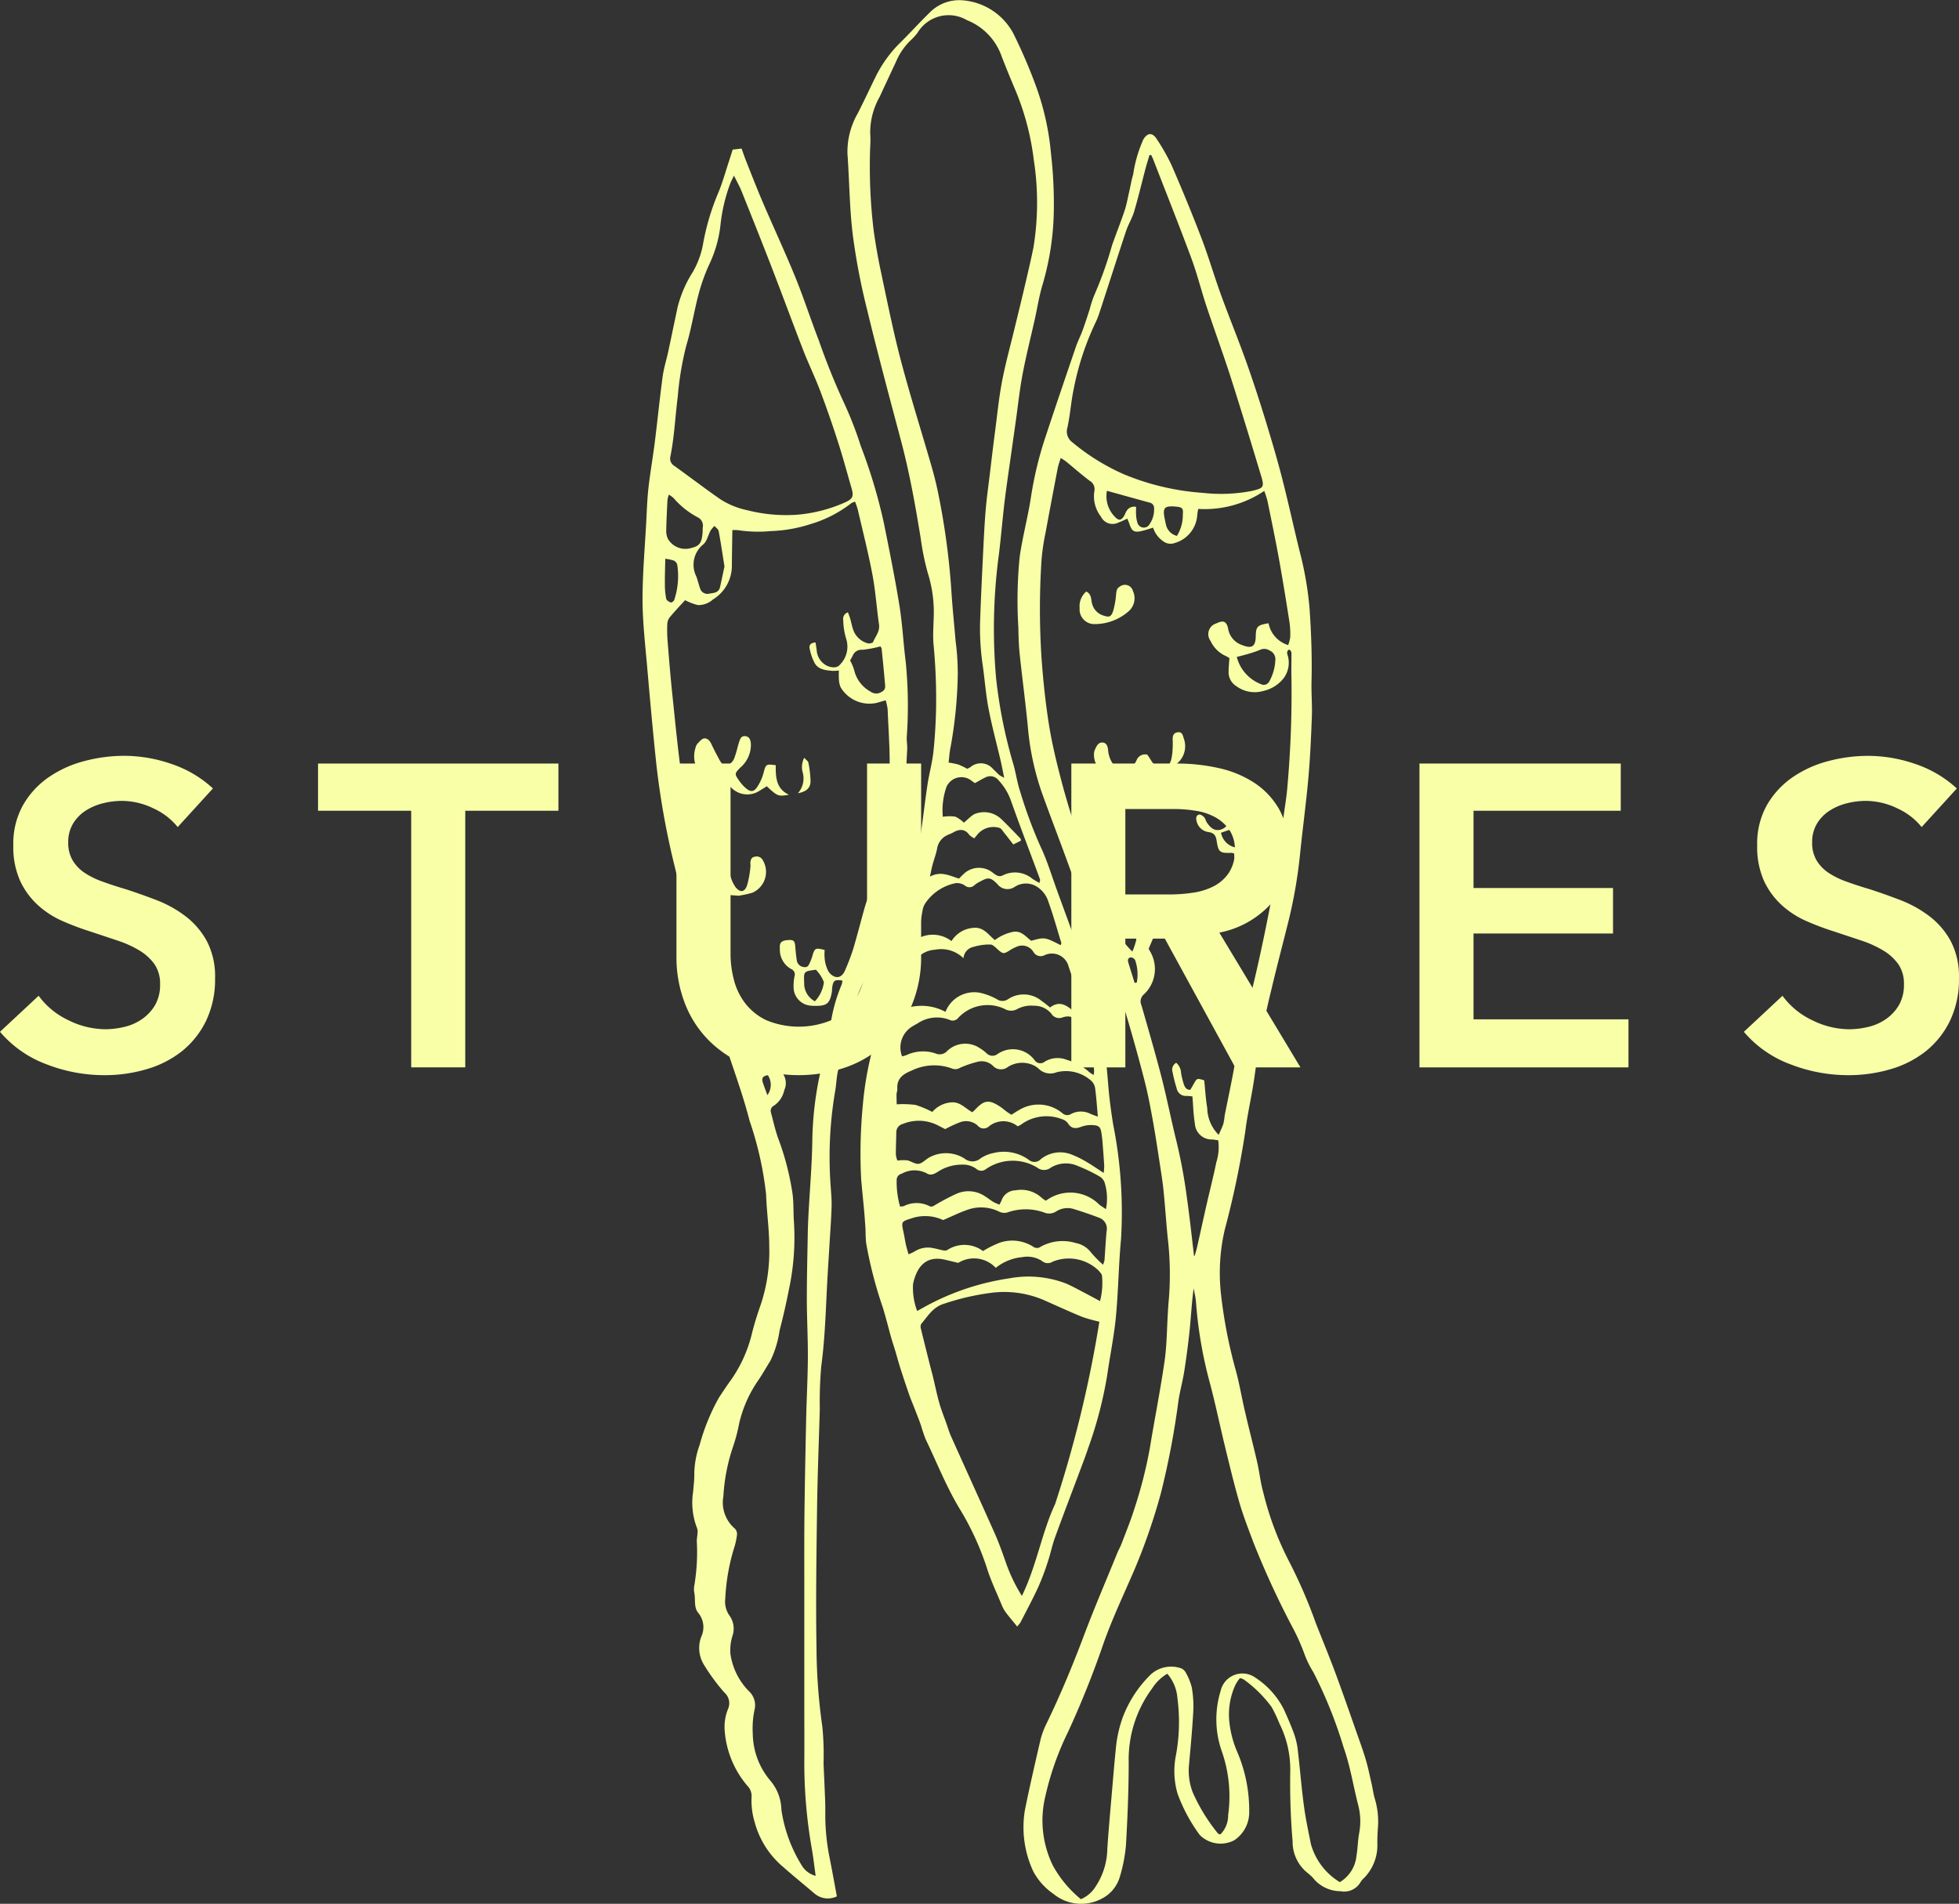
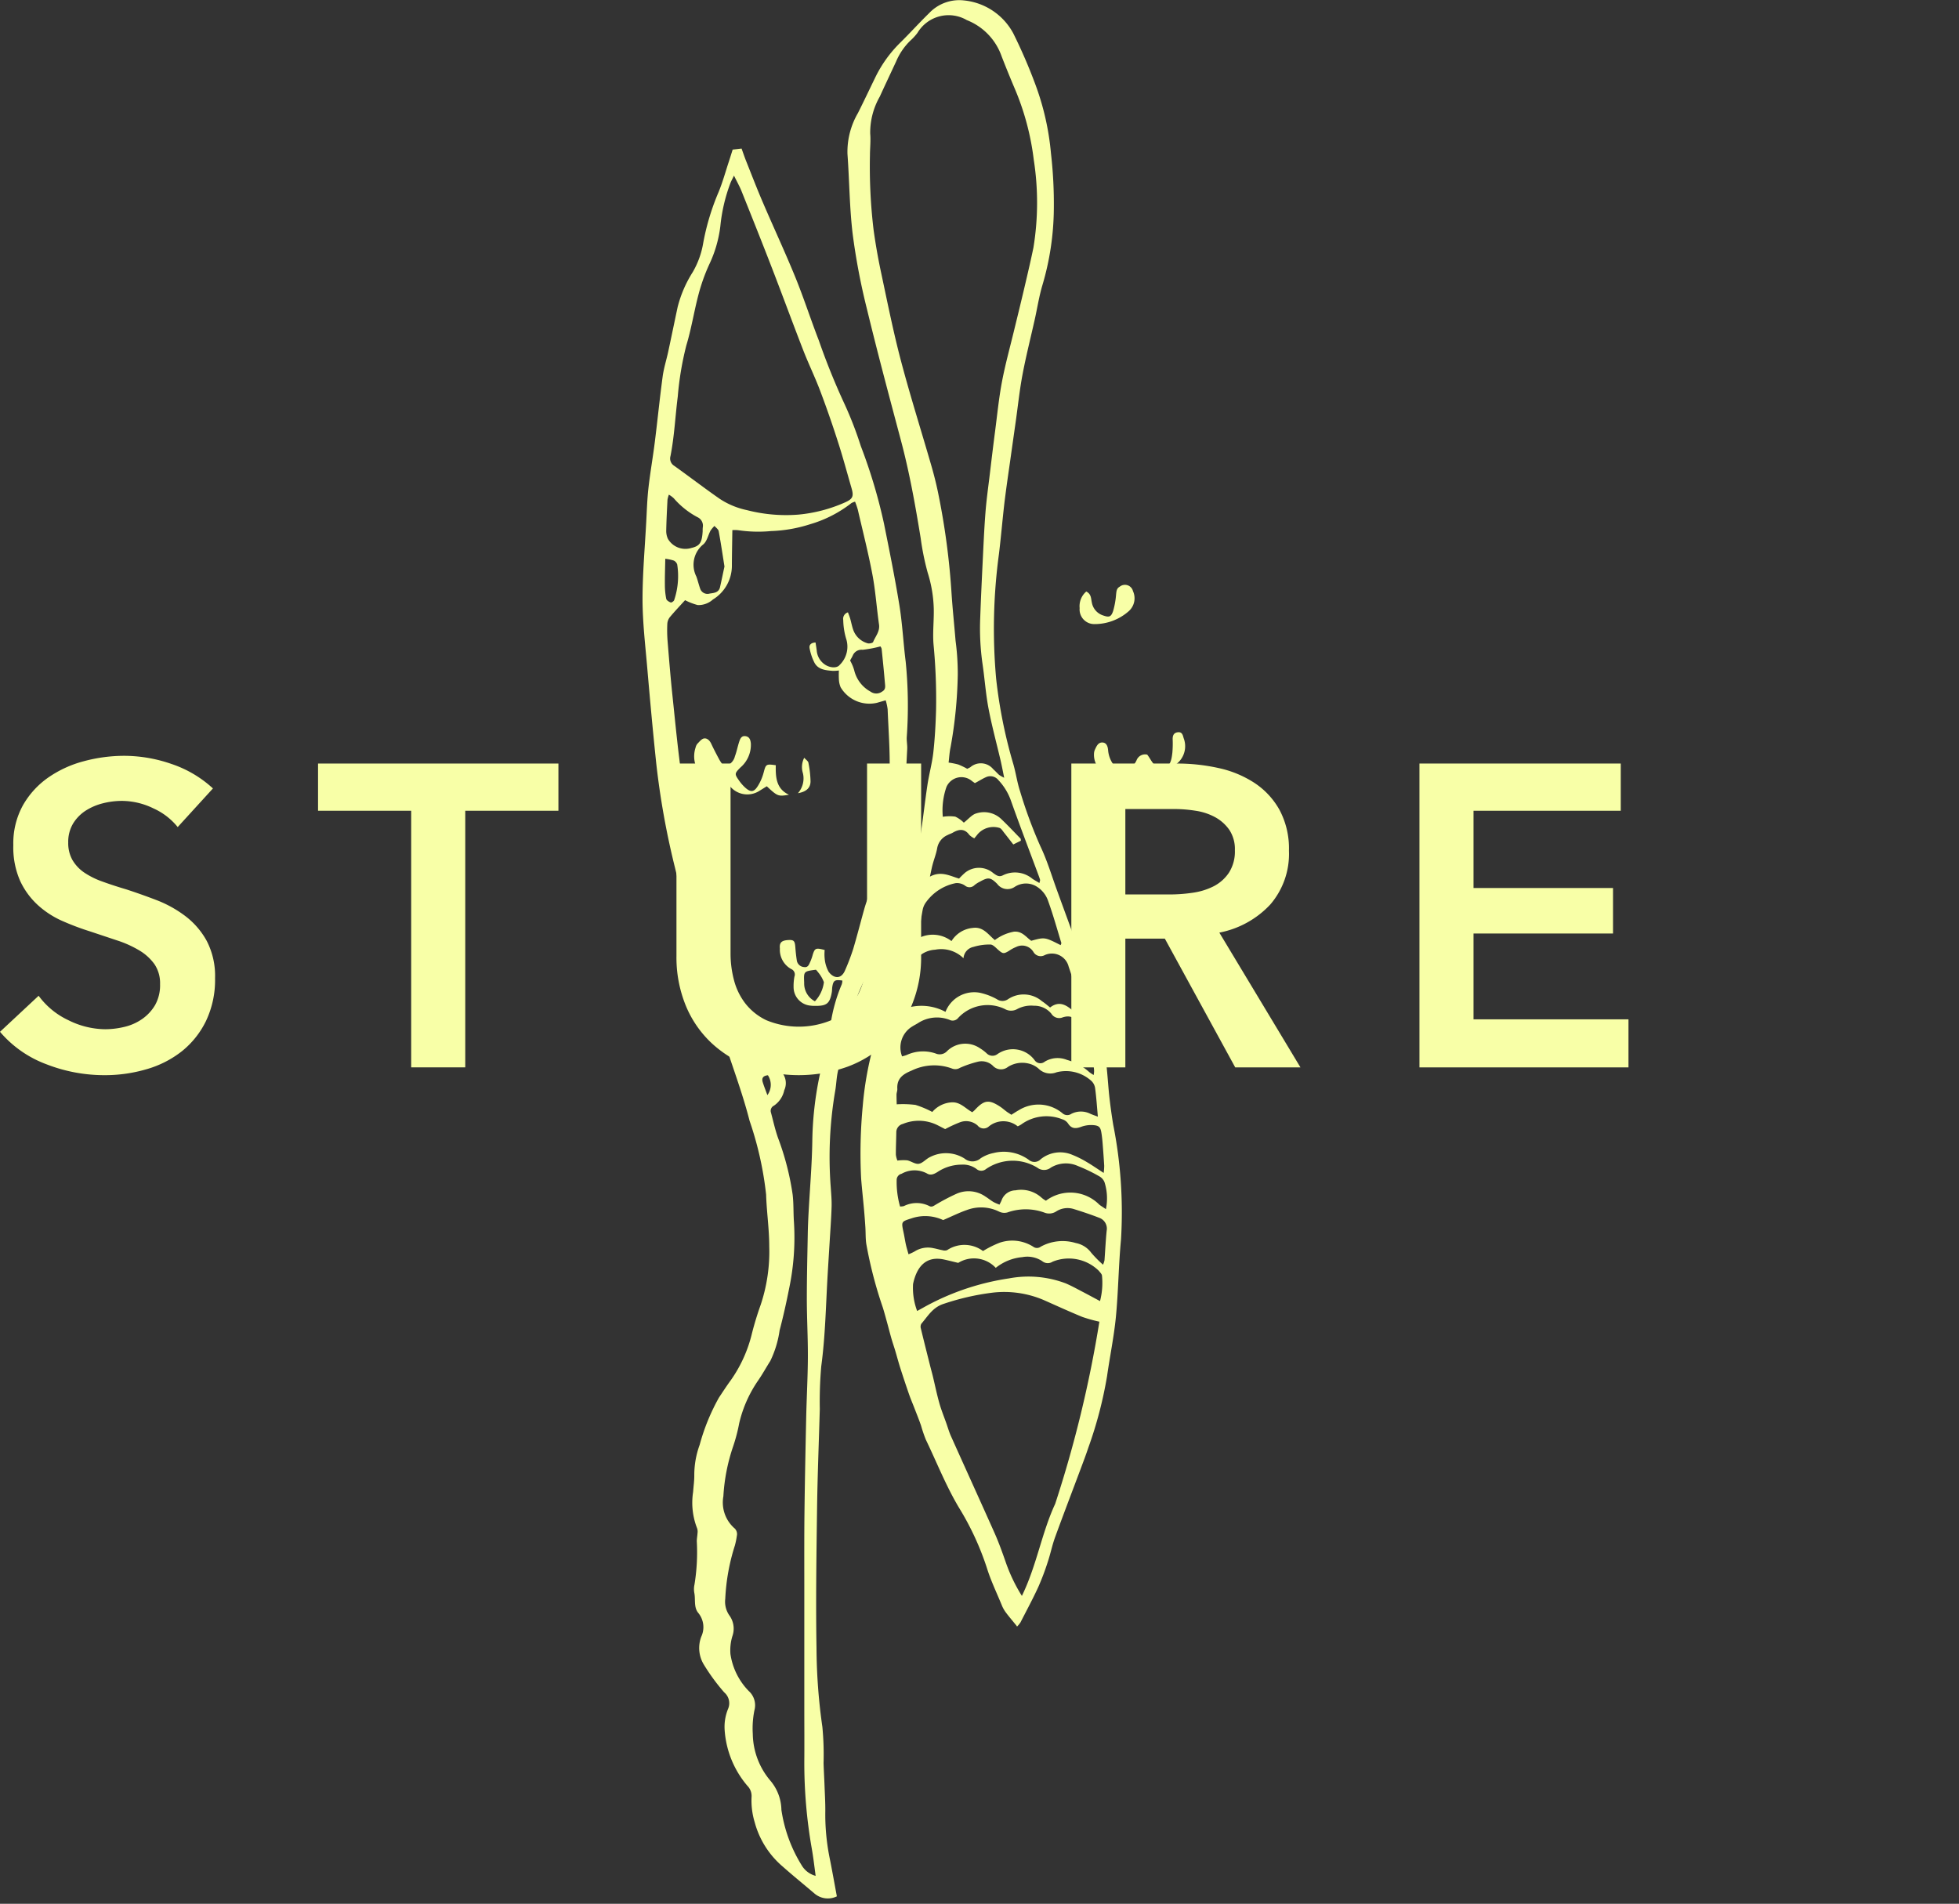
<svg xmlns="http://www.w3.org/2000/svg" id="Group_22" data-name="Group 22" width="100" height="97.189" viewBox="0 0 100 97.189">
  <rect x="0" y="0" width="100" height="97.189" fill="#333333" stroke="none" />
  <defs>
    <clipPath id="clip-path">
      <rect id="Rectangle_27" data-name="Rectangle 27" width="100" height="97.189" fill="#f8ffa7" />
    </clipPath>
  </defs>
  <g id="Group_21" data-name="Group 21" clip-path="url(#clip-path)">
-     <path id="Path_19" data-name="Path 19" d="M135.161,60.361l.109-.016a2.219,2.219,0,0,0-.08-1.136.271.271,0,0,0-.206-.148c-.136,0-.189.109-.152.237.105.356.219.709.329,1.064m4.408-7.665a.954.954,0,0,0,.75.755.305.305,0,0,0,.23-.059.6.6,0,0,0,.109-.9,1.342,1.342,0,0,0-.13-.125l-.959.329m-2.248-15.156a2.015,2.015,0,0,0,.3-1.1c.033-.305-.037-.364-.346-.393-.6-.055-.7.056-.573.646.02.1.035.193.062.288a.748.748,0,0,0,.555.56m-3.574-2.292a1.5,1.5,0,0,0,.444,1.354c.168.163.281.143.413-.047.055-.08.082-.179.134-.261a.44.44,0,0,1,.5-.233c0,.144-.014.269,0,.393a1.471,1.471,0,0,0,.067.411.337.337,0,0,0,.623.074,1.31,1.31,0,0,0,.228-.8.282.282,0,0,0-.239-.3c-.7-.192-1.4-.388-2.166-.6m6.627,8.484a2.031,2.031,0,0,0,1.219,1.38.318.318,0,0,0,.452-.158,2.383,2.383,0,0,0,.294-1.041.48.48,0,0,0-.279-.507.507.507,0,0,0-.508-.035,6.315,6.315,0,0,1-.795.257c-.118.036-.238.065-.384.1M136.011,18.1l-.091,0c-.067.226-.139.45-.2.678-.193.731-.367,1.467-.58,2.192-.1.346-.3.663-.415,1.006-.46,1.383-.9,2.772-1.355,4.157a3.791,3.791,0,0,1-.2.509,14.218,14.218,0,0,0-1.124,3.426c-.134.643-.177,1.306-.316,1.947a.678.678,0,0,0,.245.744,11.032,11.032,0,0,0,2.634,1.636,12.78,12.78,0,0,0,4.034.951,8.286,8.286,0,0,0,2.509-.1c.589-.142.64-.187.467-.765-.5-1.652-1-3.3-1.525-4.944-.4-1.254-.858-2.492-1.274-3.743-.265-.8-.465-1.619-.757-2.406-.629-1.7-1.3-3.377-1.953-5.064-.029-.075-.069-.147-.1-.22m9.623,88.166a1.762,1.762,0,0,0,.852-1.342c.065-.386.067-.784.139-1.169a3.26,3.26,0,0,0-.05-1.42c-.253-.975-.4-1.972-.74-2.931a22.911,22.911,0,0,0-1.55-3.858,4.907,4.907,0,0,1-.445-.9,10.786,10.786,0,0,0-.673-1.492,44.45,44.45,0,0,1-1.929-4.2c-.256-.682-.523-1.363-.727-2.062-.274-.942-.5-1.9-.733-2.851-.279-1.143-.512-2.3-.822-3.432a21.994,21.994,0,0,1-.664-3.975c-.019-.229-.076-.456-.116-.683-.1.717-.134,1.43-.207,2.14s-.164,1.391-.272,2.082c-.078.5-.214.986-.293,1.484a41.712,41.712,0,0,1-.9,4.747,30.9,30.9,0,0,1-1.343,3.891c-.532,1.235-1.112,2.455-1.565,3.718a48.354,48.354,0,0,1-1.825,4.568A14.783,14.783,0,0,0,130.6,101.9a5.244,5.244,0,0,0,.389,3.525,5.87,5.87,0,0,0,1.428,1.714,1.618,1.618,0,0,0,.727-.607,3.587,3.587,0,0,0,.623-1.975c.074-1.1.178-2.207.271-3.31.05-.587.1-1.174.16-1.76a6.437,6.437,0,0,1,.373-1.677A6.074,6.074,0,0,1,136,95.653a1.55,1.55,0,0,1,1.553-.293.5.5,0,0,1,.212.2,3.057,3.057,0,0,1,.314.77,5.486,5.486,0,0,1,.076,1.214c-.049.91-.135,1.818-.217,2.726a3.1,3.1,0,0,0,.182,1.4,9.2,9.2,0,0,0,1.291,2.11c.021.029.074.034.123.055a1.352,1.352,0,0,0,.4-.982,6.98,6.98,0,0,0-.314-3.236,4.924,4.924,0,0,1-.072-3.1,1.14,1.14,0,0,1,1.784-.682,4.167,4.167,0,0,1,1.464,1.651c.165.372.332.744.471,1.125a3.689,3.689,0,0,1,.21.812c.118.974.194,1.953.322,2.926.088.666.229,1.325.362,1.984a3.312,3.312,0,0,0,1.471,1.934m-7.452-31.985.044.017c.04-.141.087-.28.119-.422.164-.725.321-1.45.486-2.175s.352-1.444.5-2.173a2.583,2.583,0,0,0,.1-1.13c-.106-.016-.2-.033-.3-.043a.857.857,0,0,1-.891-.788,9.549,9.549,0,0,1-.094-.961c-.013-.148-.021-.3-.032-.448a2.534,2.534,0,0,0-.3-.027.471.471,0,0,1-.5-.366,7.979,7.979,0,0,1-.216-.854.4.4,0,0,1,.189-.472.727.727,0,0,1,.246.522,4.408,4.408,0,0,0,.139.57c.049.14.116.292.333.288.053-.092.111-.186.164-.283.174-.314.177-.316.546-.2.05.477.075.951.155,1.417a1.979,1.979,0,0,0,.583,1.366c.1-.227.186-.4.243-.575a3.866,3.866,0,0,0,.064-.415c.158-.8.328-1.592.475-2.392.085-.464.134-.934.2-1.411l-.313-.092a.709.709,0,0,1-.57-.694,7.728,7.728,0,0,1,.107-1.042.825.825,0,0,1,.134-.3.341.341,0,0,1,.4-.172c.177.047.171.2.168.341-.006.3-.015.59-.01.885,0,.176.016.359.22.448.588-1.294,2.207-9.294,2.042-10.078a.626.626,0,0,0-.6.021,2.675,2.675,0,0,1-.394.14c-.38.144-.551.525-.852.76-.017.013-.013.053-.018.08a1.944,1.944,0,0,0,.337,1.479.454.454,0,0,0,.367.238c.425-.2.157-.746.528-.968.255.512.124.928-.322,1.1a1.882,1.882,0,0,1-.449.1c-.351.042-.514-.022-.638-.343a7.836,7.836,0,0,1-.283-1.048,3.073,3.073,0,0,1-.045-.422.633.633,0,0,0-.127-.037c-.608.02-.676-.024-.767-.614-.042-.271-.134-.413-.438-.449a.724.724,0,0,1-.593-.586c-.036-.129-.007-.28.14-.307.076-.014.191.072.257.142s.076.182.131.261c.146.21.311.411.6.389a.617.617,0,0,0,.525-.429,2.706,2.706,0,0,0,.134-.4.329.329,0,0,1,.332-.262.366.366,0,0,1,.435.285,1.435,1.435,0,0,0,.62.865,2.2,2.2,0,0,0,.257-.372,3.5,3.5,0,0,0,.163-.563c.037-.155.067-.306.257-.325.29.1.212.523.579.629.078-.6.179-1.159.219-1.726a53.8,53.8,0,0,0,.2-5.467c-.012-.378,0-.757,0-1.135,0-.115.025-.255-.129-.314-.151.112-.078.238-.048.351a1.325,1.325,0,0,1-.2,1.083,1.8,1.8,0,0,1-1.037.673,1.579,1.579,0,0,1-1.4-.239.832.832,0,0,1-.394-.749c0-.222.025-.444.041-.683a1.418,1.418,0,0,0-.171-.1,1.56,1.56,0,0,1-.793-.778.573.573,0,0,1,.3-.894c.352-.175.525-.107.6.277a1.062,1.062,0,0,0,.7.825c.511.208.7.086.709-.454.01-.484.082-.56.654-.655a1.442,1.442,0,0,0,1,1.114,1.789,1.789,0,0,0,.106-.4,4.183,4.183,0,0,0-.037-.755c-.17-1.08-.342-2.161-.537-3.237-.18-.992-.387-1.98-.588-2.968a5.159,5.159,0,0,0-.164-.51,5.437,5.437,0,0,1-3.368.92,2.225,2.225,0,0,0-.051.289,1.59,1.59,0,0,1-1.151,1.451.611.611,0,0,1-.557-.068,1.334,1.334,0,0,1-.547-.715c-.226.066-.423.136-.625.179-.337.071-.458-.006-.569-.327-.035-.1-.075-.2-.119-.312-.17.074-.306.144-.45.195a.659.659,0,0,1-.9-.3,1.682,1.682,0,0,1-.334-1.308.491.491,0,0,0-.247-.524c-.412-.312-.8-.654-1.2-.981-.07-.057-.15-.1-.271-.181-.061.2-.122.358-.153.518q-.318,1.65-.623,3.3a11.43,11.43,0,0,0-.2,1.329,38.09,38.09,0,0,0,0,5.128c.081,1.118.2,2.238.375,3.344.158.981.394,1.952.648,2.914s.559,1.941.879,2.9c.249.744.54,1.475.844,2.2.385.918.8,1.825,1.207,2.732a4.281,4.281,0,0,0,.681.833,3.82,3.82,0,0,0,.193-.578,6.762,6.762,0,0,0,.036-.712.388.388,0,0,1,.323-.429.416.416,0,0,1,.5.224.777.777,0,0,1,.072.65c-.089.233-.193.46-.293.7.017.034.033.073.054.108a1.768,1.768,0,0,1-.3,2.225.466.466,0,0,0-.121.559c.346,1.213.7,2.424,1.017,3.645.282,1.1.5,2.216.774,3.316a27.538,27.538,0,0,1,.521,2.811c.066.457.122.916.178,1.375.066.54.126,1.08.188,1.621m2.351,21.572a2.067,2.067,0,0,0-.229.339A3.615,3.615,0,0,0,140,98.124a5.209,5.209,0,0,0,.4,1.5,7.574,7.574,0,0,1,.61,3.031,1.714,1.714,0,0,1-.758,1.473,1.5,1.5,0,0,1-1.767-.267,8.421,8.421,0,0,1-1.13-2.1,4.1,4.1,0,0,1-.088-1.956,9.365,9.365,0,0,0,.078-2.934,2.139,2.139,0,0,0-.517-1.241,2.26,2.26,0,0,0-.77.746,6.089,6.089,0,0,0-1.2,3.778c0,1.416-.059,2.835-.141,4.249a8.015,8.015,0,0,1-.313,1.6,1.819,1.819,0,0,1-.952,1.125,2.226,2.226,0,0,1-2.433-.258,3.239,3.239,0,0,1-1.029-1.145,5.326,5.326,0,0,1-.433-3.12c.243-1.209.523-2.41.8-3.611a4.091,4.091,0,0,1,.31-.826c.689-1.428,1.3-2.885,1.861-4.371.545-1.456,1.161-2.887,1.747-4.328.069-.168.163-.327.227-.5.218-.575.452-1.146.637-1.733a22.773,22.773,0,0,0,.8-3.133c.242-1.481.538-2.954.751-4.439.119-.831.117-1.679.171-2.519.013-.21.025-.42.046-.629a15.963,15.963,0,0,0-.063-3.193c-.078-.8-.129-1.593-.211-2.388-.052-.5-.136-1-.212-1.5-.107-.692-.211-1.385-.336-2.073-.118-.647-.238-1.3-.4-1.933-.259-1.019-.542-2.032-.835-3.041a47.916,47.916,0,0,0-1.718-4.88c-.246-.6-.561-1.163-.805-1.76-.308-.752-.575-1.52-.859-2.282-.347-.933-.7-1.863-1.038-2.8a13.843,13.843,0,0,1-.723-3.405c-.118-1.228-.284-2.451-.413-3.677-.048-.459-.061-.923-.07-1.386a22.52,22.52,0,0,1,.067-3.569c.146-1.046.428-2.06.583-3.1a18.62,18.62,0,0,1,.757-3.1c.5-1.518,1.017-3.032,1.533-4.545.095-.278.234-.541.335-.818.134-.367.252-.74.374-1.111a4.956,4.956,0,0,1,.236-.719,19.6,19.6,0,0,0,.9-2.534c.21-.594.444-1.181.644-1.778.1-.3.155-.624.227-.937s.118-.606.207-.9a6.678,6.678,0,0,1,.446-1.613c.028-.048.036-.107.064-.155.214-.369.473-.388.7-.024a10.332,10.332,0,0,1,.764,1.354c.529,1.223,1.038,2.455,1.514,3.7.36.942.641,1.914.985,2.862.412,1.134.871,2.25,1.277,3.385.354.99.68,1.992.99,3s.6,1.987.859,2.991c.318,1.235.587,2.483.893,3.722a17.217,17.217,0,0,1,.511,2.94c.086,1.247.133,2.494.1,3.744-.015.589.04,1.179.018,1.767-.039,1.05-.085,2.1-.179,3.148-.116,1.3-.293,2.591-.425,3.888a24.576,24.576,0,0,1-.595,3.435c-.287,1.156-.594,2.308-.866,3.467a44.181,44.181,0,0,0-.853,4.373c-.127.972-.365,1.929-.484,2.9a45.976,45.976,0,0,1-1.041,4.975,9.772,9.772,0,0,0-.206,3.214,24.788,24.788,0,0,0,.782,4.043c.177.663.29,1.343.446,2.012.2.873.429,1.741.63,2.615.116.505.166,1.027.306,1.524a15.814,15.814,0,0,0,1.3,3.5A25.605,25.605,0,0,1,144.4,93.02c.333.848.681,1.691,1,2.545.4,1.078.775,2.165,1.157,3.25.144.41.293.82.414,1.237.113.389.193.787.284,1.183.059.259.092.526.167.78a3.968,3.968,0,0,1,.162,1.414c-.02.294-.038.589-.033.883a2.372,2.372,0,0,1-.686,1.752.981.981,0,0,0-.164.191.963.963,0,0,1-1.038.476,1.8,1.8,0,0,1-1.311-.576,2.11,2.11,0,0,0-.36-.353,2.03,2.03,0,0,1-.767-1.615,34.76,34.76,0,0,1-.12-3.574,5.251,5.251,0,0,0-.553-2.442,7.689,7.689,0,0,0-.394-.836,6.37,6.37,0,0,0-1.43-1.414.745.745,0,0,0-.19-.068" transform="translate(-77.242 -10.185)" fill="#f8ffa7" />
    <path id="Path_20" data-name="Path 20" d="M111.136,66.928c.288-.156.491-.276.7-.381a12.8,12.8,0,0,1,3.987-1.284,5.375,5.375,0,0,1,2.9.254c.283.12.554.27.828.413.293.152.583.31.922.491a3.656,3.656,0,0,0,.1-1.3c-.007-.084-.1-.165-.156-.241a2.184,2.184,0,0,0-2.364-.47.45.45,0,0,1-.537-.033,1.378,1.378,0,0,0-1.008-.2,2.525,2.525,0,0,0-1.357.547,1.523,1.523,0,0,0-1.916-.253c-.244-.058-.474-.117-.706-.168-.992-.221-1.43.437-1.6,1.247a3.357,3.357,0,0,0,.21,1.378m-.871-5.336a.772.772,0,0,0,.194-.021,1.442,1.442,0,0,1,1.3,0c.136.069.228-.017.341-.082.339-.2.684-.383,1.039-.544a1.508,1.508,0,0,1,1.483.141c.143.088.274.2.418.282a2.5,2.5,0,0,0,.3.129c.047-.1.082-.157.106-.221a.765.765,0,0,1,.709-.509,1.547,1.547,0,0,1,1.328.373,1.372,1.372,0,0,0,.226.157,2.081,2.081,0,0,1,2.724.2c.093.073.2.134.338.231a2.736,2.736,0,0,0-.07-1.371.6.6,0,0,0-.268-.306,8.32,8.32,0,0,0-1.095-.527,1.483,1.483,0,0,0-1.378.083.562.562,0,0,1-.686.006,2.4,2.4,0,0,0-2.625.068.376.376,0,0,1-.492-.011,1.167,1.167,0,0,0-.753-.215,2.243,2.243,0,0,0-1.229.375c-.177.109-.352.194-.547.071a1.344,1.344,0,0,0-1.288.021.323.323,0,0,0-.25.3,4.582,4.582,0,0,0,.173,1.371m8.2-13.346c.018-.059.039-.089.032-.111-.218-.71-.416-1.428-.668-2.125a1.387,1.387,0,0,0-.66-.792,1.045,1.045,0,0,0-1.048.054.653.653,0,0,1-.9-.153c-.344-.34-.46-.343-.875-.113a1.48,1.48,0,0,0-.283.18.357.357,0,0,1-.49.018.72.72,0,0,0-.464-.121,2.452,2.452,0,0,0-1.545,1.012.955.955,0,0,0-.144.345c-.07.372-.125.746-.177,1.12a1.366,1.366,0,0,0,.035.3,1.566,1.566,0,0,1,1.612.182,1.436,1.436,0,0,1,1.09-.673c.535-.074.787.348,1.124.621a2.307,2.307,0,0,1,.981-.43c.419-.03.613.284.876.466.69-.189.69-.189,1.5.222m-1.082-3.171c.018-.089.042-.133.032-.167-.031-.107-.072-.212-.111-.316-.458-1.234-.929-2.463-1.368-3.7a2.943,2.943,0,0,0-.643-1.065.526.526,0,0,0-.644-.152c-.188.083-.364.2-.561.3-.049-.035-.107-.072-.16-.115a.833.833,0,0,0-1.29.309,3.62,3.62,0,0,0-.187,1.526,2.1,2.1,0,0,1,.637-.008,1.536,1.536,0,0,1,.435.307c.244-.188.418-.413.637-.472a1.273,1.273,0,0,1,1.26.274c.344.326.669.673,1,1.013.015.016.009.053.017.106l-.388.192c-.168-.216-.319-.413-.474-.607-.067-.084-.129-.195-.219-.234a1.061,1.061,0,0,0-1.135.329c-.047.063-.1.123-.162.2a1,1,0,0,1-.253-.174c-.245-.337-.53-.3-.843-.117-.084.049-.182.075-.267.122a.9.9,0,0,0-.53.658c-.048.288-.16.565-.236.85-.046.17-.077.343-.137.615.572-.307,1.019-.036,1.487.1a4.218,4.218,0,0,1,.308-.3,1.128,1.128,0,0,1,1.44.021c.155.109.287.217.491.112a1.383,1.383,0,0,1,1.5.173c.11.075.228.138.362.219M114.5,63.866a5.206,5.206,0,0,1,.862-.429,1.994,1.994,0,0,1,1.7.207.316.316,0,0,0,.384,0,2.313,2.313,0,0,1,1.788-.187,1.273,1.273,0,0,1,.793.5,6.283,6.283,0,0,0,.6.607,1.275,1.275,0,0,0,.074-.222c.038-.5.061-1.008.111-1.509a.588.588,0,0,0-.39-.668c-.429-.167-.868-.312-1.308-.449a1.066,1.066,0,0,0-.89.136.652.652,0,0,1-.586.053,2.8,2.8,0,0,0-1.892-.009.6.6,0,0,1-.434-.047,2.069,2.069,0,0,0-1.634-.078c-.394.136-.769.324-1.212.514a2.172,2.172,0,0,0-1.606-.091c-.534.173-.538.153-.415.728.044.2.074.413.119.617.035.156.083.309.133.492a2.222,2.222,0,0,0,.31-.143,1.265,1.265,0,0,1,.969-.166c.152.025.3.075.45.1a.391.391,0,0,0,.239,0,1.592,1.592,0,0,1,1.834.043m6.161-3.986a3.078,3.078,0,0,0,.027-.365c-.022-.377-.05-.754-.08-1.132-.014-.181-.033-.364-.062-.543-.045-.286-.113-.374-.4-.4a1.469,1.469,0,0,0-.614.078c-.285.107-.505.124-.691-.165a.561.561,0,0,0-.3-.214,2.183,2.183,0,0,0-2.082.261,1.132,1.132,0,0,1-.186.1,1.168,1.168,0,0,0-1.488.018.391.391,0,0,1-.559-.059.884.884,0,0,0-.907-.163,6.835,6.835,0,0,0-.75.347c-.112-.058-.26-.136-.409-.21a2.134,2.134,0,0,0-1.755-.053.436.436,0,0,0-.33.433c-.006.379-.024.757-.022,1.136a1.181,1.181,0,0,0,.078.3,2.319,2.319,0,0,1,.5-.013c.2.041.408.205.59.177.2-.031.365-.241.563-.337a1.776,1.776,0,0,1,1.772.068.635.635,0,0,0,.828-.014,1.862,1.862,0,0,1,.655-.267,2.174,2.174,0,0,1,1.8.348.439.439,0,0,0,.6-.024,1.577,1.577,0,0,1,1.629-.228,4.949,4.949,0,0,1,.715.356c.285.166.557.356.879.565m-.513-5a1.032,1.032,0,0,0,.022-.234,5.508,5.508,0,0,0-.727-2.341c-.254-.339-.457-.5-.873-.368a.468.468,0,0,1-.581-.186,1.116,1.116,0,0,0-.886-.406,1.506,1.506,0,0,0-.855.168.638.638,0,0,1-.631,0,2.039,2.039,0,0,0-2.388.458.358.358,0,0,1-.446.09,1.771,1.771,0,0,0-1.613.179c-.1.059-.2.111-.291.169a1.252,1.252,0,0,0-.51,1.52,1.966,1.966,0,0,0,.235-.07,1.985,1.985,0,0,1,1.476-.078.516.516,0,0,0,.594-.129,1.327,1.327,0,0,1,1.669-.138,2.12,2.12,0,0,1,.335.252.42.42,0,0,0,.54.061,1.377,1.377,0,0,1,1.919.3.352.352,0,0,0,.518.07,1.268,1.268,0,0,1,1.134-.087,2.819,2.819,0,0,1,1.134.62,1.751,1.751,0,0,0,.222.148m-6.2,1.907a1.5,1.5,0,0,0,.131-.113c.481-.52.722-.554,1.3-.174.117.077.221.172.334.255.076.055.156.1.237.158.136-.084.252-.163.374-.23a1.906,1.906,0,0,1,2.235.152.366.366,0,0,0,.454.029,1.082,1.082,0,0,1,.974,0c.107.048.219.084.379.145-.047-.522-.076-.981-.138-1.435a.621.621,0,0,0-.205-.4,1.931,1.931,0,0,0-1.764-.431.849.849,0,0,1-.921-.187,1.179,1.179,0,0,0-.51-.259,1.37,1.37,0,0,0-1.053.173.564.564,0,0,1-.766-.057.821.821,0,0,0-.78-.206,5.484,5.484,0,0,0-.9.308.452.452,0,0,1-.392.043,2.624,2.624,0,0,0-2.08.1c-.438.179-.759.4-.728.931.006.1-.038.193-.041.29,0,.162.005.325.01.5a5.085,5.085,0,0,1,.957.03,4.882,4.882,0,0,1,.859.36,1.413,1.413,0,0,1,.991-.491c.439-.025.7.314,1.042.5m-1.357-5.125a1.574,1.574,0,0,1,1.76-.968,3.213,3.213,0,0,1,.859.326.5.5,0,0,0,.581-.005,1.436,1.436,0,0,1,1.723.11c.14.089.264.2.414.32.477-.368.845-.116,1.2.194.064.055.119.121.187.169a2.2,2.2,0,0,0,.262.129,20.034,20.034,0,0,0-.7-2.575.881.881,0,0,0-1.231-.587.424.424,0,0,1-.568-.165.675.675,0,0,0-.877-.257,1.917,1.917,0,0,0-.37.2c-.27.162-.312.156-.549-.049-.124-.108-.263-.269-.4-.274a2.8,2.8,0,0,0-.863.121.638.638,0,0,0-.511.581,1.62,1.62,0,0,0-1.447-.437,1.354,1.354,0,0,0-1.251,1.062c-.11.506-.2,1.017-.292,1.527a2.587,2.587,0,0,0-.011.421,2.593,2.593,0,0,1,2.081.162m3.9,29.818c.762-1.562,1.007-3.211,1.7-4.7a60.783,60.783,0,0,0,2.256-9.3,7.769,7.769,0,0,1-.872-.244c-.674-.277-1.336-.582-2-.875a5.139,5.139,0,0,0-2.6-.361,12.636,12.636,0,0,0-2.452.561c-.586.179-.825.633-1.164,1.024a.312.312,0,0,0-.025.239c.154.64.316,1.278.476,1.916.044.177.094.352.137.528.108.45.2.9.325,1.348.1.363.245.714.37,1.07.074.211.136.428.227.632.74,1.65,1.492,3.3,2.227,4.948.21.472.386.961.557,1.45a8.437,8.437,0,0,0,.838,1.762m-.9-41.753c-.073-.354-.123-.624-.185-.891-.207-.887-.448-1.767-.618-2.661-.144-.756-.195-1.528-.308-2.29a12.764,12.764,0,0,1-.114-2.35c.033-.939.077-1.878.123-2.816.042-.855.078-1.71.145-2.563.051-.656.145-1.31.223-1.964.086-.723.173-1.446.267-2.168.11-.847.194-1.7.353-2.537.17-.894.415-1.773.628-2.659.2-.818.4-1.633.589-2.451.134-.572.267-1.145.386-1.72a14.247,14.247,0,0,0,.019-4.485,13.392,13.392,0,0,0-1.007-3.722c-.217-.516-.429-1.035-.631-1.556a3.078,3.078,0,0,0-1.779-1.858,1.849,1.849,0,0,0-2.518.648,2.716,2.716,0,0,1-.367.4,3.256,3.256,0,0,0-.728,1.07c-.279.6-.559,1.191-.832,1.789a3.7,3.7,0,0,0-.488,1.889c.032.361-.011.729-.013,1.094a27.091,27.091,0,0,0,.186,3.822c.1.722.226,1.441.378,2.153.321,1.507.622,3.021,1.014,4.511.479,1.816,1.048,3.608,1.568,5.412.132.458.247.922.342,1.388a37.246,37.246,0,0,1,.676,5.076c.053.811.14,1.619.206,2.429a12.749,12.749,0,0,1,.113,1.718,22.748,22.748,0,0,1-.368,3.722c-.055.251-.068.512-.1.782a3.9,3.9,0,0,1,.5.1,4.109,4.109,0,0,1,.451.218c.059-.03.109-.052.157-.08a.817.817,0,0,1,1.17.1c.106.092.2.2.3.291a2.032,2.032,0,0,0,.261.147m.647,43.311c-.221-.273-.41-.491-.581-.723a1.718,1.718,0,0,1-.2-.372c-.256-.621-.55-1.231-.749-1.871a14.352,14.352,0,0,0-1.428-3.086c-.663-1.112-1.134-2.315-1.693-3.476a7.48,7.48,0,0,1-.243-.715c-.1-.29-.216-.576-.327-.863-.09-.235-.191-.467-.273-.7q-.228-.655-.44-1.317c-.1-.306-.18-.616-.272-.924-.064-.214-.137-.427-.2-.641-.08-.282-.152-.567-.23-.849-.067-.243-.133-.486-.207-.727a21.621,21.621,0,0,1-.845-3.252c-.041-.275-.029-.558-.046-.837q-.029-.46-.07-.92c-.047-.53-.107-1.059-.148-1.589a25.7,25.7,0,0,1,.083-3.695,16.916,16.916,0,0,1,.5-2.9c.3-1.211.56-2.43.847-3.644.129-.545.289-1.083.416-1.627.247-1.064.49-2.129.718-3.2.164-.768.321-1.538.446-2.313.144-.9.24-1.807.376-2.707.084-.554.237-1.1.3-1.655.079-.709.118-1.425.139-2.139a29.348,29.348,0,0,0-.127-3.362c-.053-.612.025-1.234.01-1.852a6.668,6.668,0,0,0-.307-1.817,13.157,13.157,0,0,1-.36-1.769c-.272-1.674-.57-3.342-1.007-4.985-.595-2.236-1.194-4.471-1.738-6.719a33.4,33.4,0,0,1-.724-3.8c-.166-1.362-.169-2.742-.269-4.113a3.938,3.938,0,0,1,.536-2.089c.308-.612.6-1.234.9-1.849A6.426,6.426,0,0,1,110.253,2.2c.509-.5.99-1.035,1.5-1.532a2.115,2.115,0,0,1,1.756-.648A3.218,3.218,0,0,1,116.044,1.7a26.727,26.727,0,0,1,1.118,2.582,13.556,13.556,0,0,1,.808,3.556,22.455,22.455,0,0,1,.145,2.857,14.054,14.054,0,0,1-.581,3.858c-.172.575-.262,1.174-.394,1.762-.208.93-.443,1.855-.62,2.79-.149.784-.232,1.58-.343,2.37q-.151,1.06-.3,2.122c-.1.694-.2,1.387-.285,2.083-.1.863-.172,1.729-.277,2.592a28.473,28.473,0,0,0-.144,6.38,25.016,25.016,0,0,0,.879,4.364c.131.457.195.935.344,1.386a23.425,23.425,0,0,0,1.035,2.8c.343.718.572,1.49.845,2.241.493,1.358,1,2.711,1.463,4.079a21.745,21.745,0,0,1,.581,2.15c.171.752.314,1.511.427,2.273.1.665.129,1.339.2,2.008q.081.73.2,1.456a22.958,22.958,0,0,1,.4,5.859c-.126,1.326-.136,2.662-.264,3.988-.1,1-.306,1.994-.448,2.993a21.036,21.036,0,0,1-.957,3.657c-.115.346-.244.687-.372,1.029-.442,1.182-.894,2.36-1.326,3.546-.148.407-.232.837-.37,1.249a12.758,12.758,0,0,1-.489,1.294c-.28.609-.6,1.2-.906,1.8a1.333,1.333,0,0,1-.183.219" transform="translate(-64.321 0)" fill="#f8ffa7" />
    <path id="Path_21" data-name="Path 21" d="M87.936,67.183a.889.889,0,0,0,.027-1.014c-.22.021-.337.123-.263.358.062.2.138.387.236.656m2.427-4.791a1.725,1.725,0,0,0,.458-.975,1.708,1.708,0,0,0-.284-.492,1.172,1.172,0,0,0-.123-.144c-.625.082-.625.082-.6.65,0,.014,0,.028,0,.042a1.026,1.026,0,0,0,.547.919M82.724,39.8c-.008.481-.025.91-.02,1.339a3.646,3.646,0,0,0,.069.707c.016.078.14.154.23.187.041.014.162-.068.176-.125a3.837,3.837,0,0,0,.154-1.815.342.342,0,0,0-.175-.2,2.207,2.207,0,0,0-.435-.091m9.435,5.193a2.347,2.347,0,0,1,.208.489,1.687,1.687,0,0,0,.836,1.1.5.5,0,0,0,.587,0c.2-.109.161-.279.147-.44-.049-.583-.108-1.166-.168-1.748a.338.338,0,0,0-.063-.121,6.014,6.014,0,0,1-.91.173.484.484,0,0,0-.5.291c-.039.089-.092.172-.138.258M82.907,36.53a1.466,1.466,0,0,0-.07.255c-.026.518-.053,1.035-.064,1.553a.967.967,0,0,0,.086.447,1.033,1.033,0,0,0,1.2.464c.427-.1.539-.27.573-.848,0-.07,0-.141.008-.21a.476.476,0,0,0-.273-.513,4.2,4.2,0,0,1-1.209-.965,1.34,1.34,0,0,0-.25-.184M85.746,40.2c-.095-.6-.183-1.2-.295-1.806-.018-.1-.141-.18-.215-.269a1.475,1.475,0,0,0-.2.236c-.126.232-.18.54-.365.7a1.334,1.334,0,0,0-.36,1.648c.075.209.125.427.2.635a.394.394,0,0,0,.484.233c.222-.032.46-.048.524-.328.077-.339.146-.68.225-1.045m.49-19.968c-.09.188-.145.283-.184.384a8.616,8.616,0,0,0-.515,2.206,6.339,6.339,0,0,1-.575,1.967,9.507,9.507,0,0,0-.535,1.5c-.23.866-.366,1.759-.626,2.615a15.723,15.723,0,0,0-.437,2.609c-.129,1.014-.174,2.039-.373,3.045a.439.439,0,0,0,.2.5c.776.555,1.533,1.136,2.315,1.68a4.025,4.025,0,0,0,1.391.577,7.987,7.987,0,0,0,2.626.228,7.565,7.565,0,0,0,2.387-.627c.4-.178.442-.318.321-.734-.231-.794-.443-1.595-.7-2.383q-.416-1.3-.9-2.581c-.262-.694-.589-1.364-.859-2.057-.548-1.411-1.069-2.833-1.615-4.244-.5-1.295-1.016-2.583-1.532-3.872-.1-.253-.238-.493-.394-.813m5.351,25.27a2.269,2.269,0,0,1-.3.019c-.352-.03-.727-.055-.927-.392a2.672,2.672,0,0,1-.259-.746c-.04-.169.048-.3.3-.311.021.135.043.268.06.4a.952.952,0,0,0,.469.757c.25.144.573.153.7-.009a1.3,1.3,0,0,0,.329-1.354,3.615,3.615,0,0,1-.144-.946.343.343,0,0,1,.241-.387c.041.115.083.212.112.312.058.2.094.411.167.607a1.09,1.09,0,0,0,.721.659c.083.027.264-.01.285-.064.116-.292.355-.537.3-.9-.121-.846-.177-1.7-.336-2.542-.211-1.115-.493-2.216-.748-3.322a4.119,4.119,0,0,0-.138-.4.782.782,0,0,0-.185.072,6.287,6.287,0,0,1-2.122,1.083,7.253,7.253,0,0,1-1.981.345,6.866,6.866,0,0,1-1.633-.038,1.6,1.6,0,0,0-.343-.01c-.009.663-.023,1.262-.024,1.862a2.021,2.021,0,0,1-.968,1.68,1.1,1.1,0,0,1-.772.284,3.04,3.04,0,0,1-.649-.25c-.238.262-.517.555-.776.865a.613.613,0,0,0-.131.342,7.024,7.024,0,0,0,.014.883c.076.936.152,1.873.251,2.807.147,1.395.277,2.793.477,4.18.36,2.487.969,4.924,1.549,7.366.363,1.528.78,3.041,1.284,4.529.225.664.435,1.333.651,2a1.62,1.62,0,0,0,.705.856,3.074,3.074,0,0,0,.1-.369c.016-.125,0-.253.014-.378a.613.613,0,0,1,.59-.539c.216.025.4.346.337.643a1.519,1.519,0,0,1-.158.386,2.567,2.567,0,0,1-.184.271c.029.051.041.1.07.121a.862.862,0,0,1,.269,1.057,1.266,1.266,0,0,1-.524.784.293.293,0,0,0-.154.355c.116.431.211.869.359,1.289a13.781,13.781,0,0,1,.746,2.885c.058.472.034.952.069,1.428a12.65,12.65,0,0,1-.248,3.385c-.141.715-.3,1.429-.485,2.133a5.257,5.257,0,0,1-.475,1.56c-.211.331-.4.678-.623,1a6.389,6.389,0,0,0-.964,2.177,8.588,8.588,0,0,1-.308,1.179,9.54,9.54,0,0,0-.5,2.551,1.755,1.755,0,0,0,.539,1.61.4.4,0,0,1,.149.407,3.913,3.913,0,0,1-.1.493,10.494,10.494,0,0,0-.492,2.723,1.227,1.227,0,0,0,.2.836,1.15,1.15,0,0,1,.164,1.072,2.465,2.465,0,0,0-.1.911,3.406,3.406,0,0,0,.938,1.893.976.976,0,0,1,.287.979,4.646,4.646,0,0,0-.084,1.209,3.771,3.771,0,0,0,.91,2.4,2.37,2.37,0,0,1,.551,1.477,7.412,7.412,0,0,0,1.032,2.825,1.178,1.178,0,0,0,.716.543c-.068-.5-.119-.955-.2-1.407a25.272,25.272,0,0,1-.379-4.439c.008-.9,0-1.795,0-2.692q0-3.137,0-6.273c0-1.234-.006-2.469.008-3.7.019-1.628.053-3.256.088-4.884.023-1.024.081-2.048.086-3.072.005-1-.052-1.991-.053-2.986,0-1.094.027-2.188.047-3.282.006-.365.021-.729.041-1.094.065-1.218.171-2.436.191-3.654a17.39,17.39,0,0,1,.367-3.34c.192-.9.4-1.806.576-2.714a8.21,8.21,0,0,1,.561-1.976.721.721,0,0,0,.032-.192c-.383-.056-.459-.01-.513.307-.017.1-.011.2-.028.293-.1.575-.263.7-.852.692-.07,0-.14,0-.21-.01a.947.947,0,0,1-.888-.94,2.631,2.631,0,0,1,.043-.545.3.3,0,0,0-.163-.384,1.124,1.124,0,0,1-.58-1.048c-.031-.3.082-.412.42-.433.292-.018.345.039.369.366.016.223.04.446.074.668a.4.4,0,0,0,.375.345c.21.034.251-.145.316-.276a2.545,2.545,0,0,0,.124-.357c.107-.335.156-.358.609-.238a2.139,2.139,0,0,0,0,.437,1.711,1.711,0,0,0,.2.67c.235.331.631.425.839-.067a10.957,10.957,0,0,0,.419-1.1c.2-.671.372-1.351.561-2.026.06-.216.135-.427.206-.64a5.947,5.947,0,0,0,.252-.756c.2-1.046.39-2.094.551-3.147a19.437,19.437,0,0,0,.286-2.461c.026-1.064-.058-2.13-.1-3.2a2.742,2.742,0,0,0-.1-.457c-.18.052-.314.089-.446.128a1.708,1.708,0,0,1-1.852-.791,1.168,1.168,0,0,1-.09-.4,4.3,4.3,0,0,1,0-.461M86.159,18.914l.46-.054c.077.213.151.435.238.652.279.7.551,1.408.849,2.1.546,1.275,1.133,2.532,1.657,3.816.433,1.063.785,2.16,1.2,3.23a35.079,35.079,0,0,0,1.325,3.272,18.87,18.87,0,0,1,.817,2.118A27.1,27.1,0,0,1,93.887,38c.28,1.389.561,2.779.788,4.177.154.953.2,1.923.322,2.882a22.835,22.835,0,0,1,.053,3.86c-.008.2.034.393.024.588-.052,1.023-.1,2.046-.177,3.067-.062.838-.135,1.678-.254,2.51a13.391,13.391,0,0,1-.371,1.551c-.1.391-.243.773-.351,1.163-.266.959-.5,1.926-.793,2.878-.142.466-.38.9-.564,1.357a3.8,3.8,0,0,0-.144.483c-.295,1.138-.6,2.274-.876,3.416-.082.339-.086.7-.147,1.04a20.045,20.045,0,0,0-.227,4.905c.023.336.054.674.044,1.009-.018.6-.064,1.2-.1,1.8-.033.546-.068,1.091-.1,1.637-.093,1.568-.117,3.139-.328,4.7a20.743,20.743,0,0,0-.074,2.183c-.048,1.7-.117,3.394-.14,5.092-.032,2.372-.069,4.745-.028,7.116a29.3,29.3,0,0,0,.3,4.027,15.039,15.039,0,0,1,.06,1.849c.012.378.035.756.049,1.134.016.434.043.867.04,1.3a11.238,11.238,0,0,0,.209,2.342c.136.666.253,1.337.381,2.019a1.047,1.047,0,0,1-1.146-.147c-.532-.454-1.079-.895-1.6-1.358a4.5,4.5,0,0,1-1.447-2.272,3.818,3.818,0,0,1-.162-1.287.736.736,0,0,0-.209-.575,4.892,4.892,0,0,1-1.163-2.832,2.427,2.427,0,0,1,.179-1.113.724.724,0,0,0-.2-.826,10.2,10.2,0,0,1-1.042-1.42,1.632,1.632,0,0,1-.133-1.423,1.144,1.144,0,0,0-.153-1.218c-.236-.285-.133-.677-.2-1.017a1.075,1.075,0,0,1,.006-.419,10.234,10.234,0,0,0,.12-2.22c0-.139.03-.278.037-.417a.521.521,0,0,0-.02-.242,3.583,3.583,0,0,1-.205-1.859c.02-.28.061-.559.06-.839a4.494,4.494,0,0,1,.275-1.567,10.617,10.617,0,0,1,.982-2.407c.2-.3.4-.609.614-.9a6.947,6.947,0,0,0,1.077-2.4c.125-.488.273-.971.443-1.445a8.587,8.587,0,0,0,.435-2.983c0-.881-.133-1.76-.16-2.641a17.339,17.339,0,0,0-.844-3.766c-.3-1.177-.713-2.327-1.1-3.482-.424-1.276-.886-2.539-1.3-3.818-.22-.678-.385-1.375-.556-2.069-.292-1.184-.565-2.373-.853-3.558a40.6,40.6,0,0,1-.957-5.337c-.17-1.618-.317-3.237-.457-4.858-.1-1.159-.237-2.32-.241-3.48,0-1.33.119-2.66.19-3.99.031-.574.048-1.15.113-1.721.088-.779.226-1.553.323-2.331.14-1.113.25-2.23.4-3.342.057-.427.191-.844.283-1.267.165-.766.322-1.535.486-2.3a6.128,6.128,0,0,1,.765-1.768,4.364,4.364,0,0,0,.538-1.491,12.271,12.271,0,0,1,.789-2.611c.205-.5.351-1.033.522-1.552.066-.2.127-.4.191-.6" transform="translate(-48.764 -11.276)" fill="#f8ffa7" />
    <path id="Path_22" data-name="Path 22" d="M137.39,74.594c.264.131.24.366.285.559a.846.846,0,0,0,.575.662c.3.106.406.088.512-.224a4.191,4.191,0,0,0,.152-.856c.019-.158.023-.3.187-.389a.422.422,0,0,1,.674.226.88.88,0,0,1-.226,1.035,2.628,2.628,0,0,1-1.73.65.748.748,0,0,1-.766-.816.984.984,0,0,1,.337-.846" transform="translate(-81.941 -44.397)" fill="#f8ffa7" />
    <path id="Path_23" data-name="Path 23" d="M142.38,95.6c-.43.209-.471.2-.957-.161-.117.071-.247.148-.374.229a1.988,1.988,0,0,1-1.157.31,1.089,1.089,0,0,1-1.017-1.2.546.546,0,0,1,.047-.16c.078-.166.16-.359.369-.355.225,0,.284.21.3.393a1.44,1.44,0,0,0,.323.8.545.545,0,0,0,.947,0,1.454,1.454,0,0,0,.181-.281.466.466,0,0,1,.546-.293c.223.283.339.691.8.715Z" transform="translate(-83.026 -56.358)" fill="#f8ffa7" />
    <path id="Path_24" data-name="Path 24" d="M147.614,94.821c.4-.126.438-.475.481-.805a5.3,5.3,0,0,0,.016-.711c0-.2.071-.329.278-.346s.24.146.283.3a1.147,1.147,0,0,1-1.066,1.561l.007,0" transform="translate(-88.251 -55.578)" fill="#f8ffa7" />
    <path id="Path_25" data-name="Path 25" d="M91.819,96.013c-.131.081-.247.155-.365.226a1.142,1.142,0,0,1-1.613-.372c-.1-.152-.162-.326-.411-.265a.873.873,0,0,1-1-.216,1.437,1.437,0,0,1-.244-1.353.474.474,0,0,1,.088-.188c.1-.1.217-.255.343-.274.167-.025.3.118.374.285.125.266.261.527.4.786.066.121.152.23.231.349a.665.665,0,0,0,.571-.51c.089-.235.135-.486.213-.725.052-.16.113-.338.339-.3.2.037.245.2.262.378a1.522,1.522,0,0,1-.54,1.226c-.293.3-.3.324-.06.664a2.089,2.089,0,0,0,.333.376c.266.228.423.212.616-.09a2.482,2.482,0,0,0,.3-.685c.117-.441.118-.458.623-.387-.013.6.017,1.208.673,1.506-.549.095-.579.084-1.135-.434" transform="translate(-52.678 -55.873)" fill="#f8ffa7" />
-     <path id="Path_26" data-name="Path 26" d="M92.2,110.754c-.314-.049-.586.023-.733-.225a1.534,1.534,0,0,1-.3-1.027.458.458,0,0,1,.257-.29c.153-.059.259.079.306.218.04.117.029.252.072.367a1.8,1.8,0,0,0,.248.518c.237.291.461.262.588-.1a5.142,5.142,0,0,0,.17-.942c.012-.081-.015-.168,0-.25.016-.132.069-.244.224-.264a.354.354,0,0,1,.374.124A1.163,1.163,0,0,1,92.9,110.6a5.536,5.536,0,0,1-.7.15" transform="translate(-54.501 -65.023)" fill="#f8ffa7" />
    <path id="Path_27" data-name="Path 27" d="M101.3,98.009a1.145,1.145,0,0,0,.255-1.018,1.039,1.039,0,0,1,.066-.791c.093.107.2.172.213.253a5.424,5.424,0,0,1,.109.947c0,.382-.278.547-.641.609" transform="translate(-60.568 -57.516)" fill="#f8ffa7" />
    <path id="Path_28" data-name="Path 28" d="M9.071,99.59a3.363,3.363,0,0,0-1.238-.953,3.7,3.7,0,0,0-1.61-.383,3.952,3.952,0,0,0-.964.121,2.947,2.947,0,0,0-.877.372,2.061,2.061,0,0,0-.647.657,1.809,1.809,0,0,0-.252.975,1.742,1.742,0,0,0,.219.9,2,2,0,0,0,.6.635,4.1,4.1,0,0,0,.931.46q.547.2,1.205.394.744.242,1.545.548a6,6,0,0,1,1.468.811,4.025,4.025,0,0,1,1.1,1.271,3.876,3.876,0,0,1,.427,1.906,4.87,4.87,0,0,1-.46,2.18,4.5,4.5,0,0,1-1.227,1.545,5.232,5.232,0,0,1-1.8.92,7.555,7.555,0,0,1-2.169.307,8.147,8.147,0,0,1-2.958-.559A5.719,5.719,0,0,1,0,110.042l1.972-1.84a3.958,3.958,0,0,0,1.522,1.249,4.283,4.283,0,0,0,1.873.46,4.229,4.229,0,0,0,.986-.121,2.622,2.622,0,0,0,.909-.405,2.272,2.272,0,0,0,.657-.712,2.064,2.064,0,0,0,.252-1.062,1.735,1.735,0,0,0-.285-1.019,2.555,2.555,0,0,0-.767-.7,5.506,5.506,0,0,0-1.14-.515l-1.38-.46a13.516,13.516,0,0,1-1.4-.526,4.627,4.627,0,0,1-1.259-.811,3.9,3.9,0,0,1-.91-1.238,4.234,4.234,0,0,1-.35-1.83,4.012,4.012,0,0,1,.493-2.038A4.359,4.359,0,0,1,2.465,97.06a5.74,5.74,0,0,1,1.819-.833,7.941,7.941,0,0,1,2.071-.274,7.377,7.377,0,0,1,2.4.416,5.87,5.87,0,0,1,2.115,1.249Z" transform="translate(0 -57.368)" fill="#f8ffa7" />
    <path id="Path_29" data-name="Path 29" d="M45.13,99.343H40.375v-2.41h12.27v2.41H47.89v13.1H45.13Z" transform="translate(-24.14 -57.954)" fill="#f8ffa7" />
    <path id="Path_30" data-name="Path 30" d="M98.361,106.749a6.381,6.381,0,0,1-.482,2.531,5.673,5.673,0,0,1-1.315,1.918,5.787,5.787,0,0,1-1.972,1.216,7.392,7.392,0,0,1-4.952,0,5.9,5.9,0,0,1-1.982-1.216,5.465,5.465,0,0,1-1.315-1.918,6.509,6.509,0,0,1-.471-2.531V96.933h2.761v9.707a5.282,5.282,0,0,0,.175,1.348,3.3,3.3,0,0,0,.581,1.194,2.985,2.985,0,0,0,1.073.855,4.33,4.33,0,0,0,3.309,0,3,3,0,0,0,1.074-.855,3.306,3.306,0,0,0,.58-1.194,5.284,5.284,0,0,0,.176-1.348V96.933h2.761Z" transform="translate(-51.341 -57.954)" fill="#f8ffa7" />
    <path id="Path_31" data-name="Path 31" d="M136,96.934h5.39a9.737,9.737,0,0,1,2.125.23,5.457,5.457,0,0,1,1.829.756,3.947,3.947,0,0,1,1.282,1.38,4.177,4.177,0,0,1,.482,2.081,3.958,3.958,0,0,1-.953,2.75,4.8,4.8,0,0,1-2.6,1.435l4.141,6.88h-3.33l-3.593-6.573h-2.016v6.573H136Zm5.018,6.683a8.072,8.072,0,0,0,1.183-.088,3.409,3.409,0,0,0,1.063-.329,2.077,2.077,0,0,0,.778-.69,2,2,0,0,0,.306-1.15,1.771,1.771,0,0,0-.284-1.041,2.126,2.126,0,0,0-.723-.646,3.013,3.013,0,0,0-1-.329,7.006,7.006,0,0,0-1.084-.088h-2.5v4.36Z" transform="translate(-81.312 -57.955)" fill="#f8ffa7" />
    <path id="Path_32" data-name="Path 32" d="M180.19,96.933h10.276v2.41h-7.516v3.944h7.121v2.322h-7.121v4.382h7.91v2.454H180.19Z" transform="translate(-107.732 -57.954)" fill="#f8ffa7" />
-     <path id="Path_33" data-name="Path 33" d="M230.453,99.59a3.363,3.363,0,0,0-1.238-.953,3.7,3.7,0,0,0-1.611-.383,3.952,3.952,0,0,0-.964.121,2.947,2.947,0,0,0-.877.372,2.061,2.061,0,0,0-.647.657,1.809,1.809,0,0,0-.252.975,1.742,1.742,0,0,0,.219.9,2,2,0,0,0,.6.635,4.1,4.1,0,0,0,.931.46q.547.2,1.205.394.744.242,1.544.548a6,6,0,0,1,1.468.811,4.025,4.025,0,0,1,1.1,1.271,3.876,3.876,0,0,1,.427,1.906,4.87,4.87,0,0,1-.46,2.18,4.5,4.5,0,0,1-1.227,1.545,5.232,5.232,0,0,1-1.8.92,7.555,7.555,0,0,1-2.169.307,8.148,8.148,0,0,1-2.958-.559,5.719,5.719,0,0,1-2.366-1.654l1.972-1.84a3.958,3.958,0,0,0,1.522,1.249,4.283,4.283,0,0,0,1.873.46,4.23,4.23,0,0,0,.986-.121,2.622,2.622,0,0,0,.909-.405,2.272,2.272,0,0,0,.657-.712,2.064,2.064,0,0,0,.252-1.062,1.735,1.735,0,0,0-.285-1.019,2.556,2.556,0,0,0-.767-.7,5.506,5.506,0,0,0-1.14-.515l-1.38-.46a13.51,13.51,0,0,1-1.4-.526,4.627,4.627,0,0,1-1.259-.811,3.9,3.9,0,0,1-.91-1.238,4.234,4.234,0,0,1-.35-1.83,4.012,4.012,0,0,1,.493-2.038,4.359,4.359,0,0,1,1.293-1.413,5.74,5.74,0,0,1,1.819-.833,7.941,7.941,0,0,1,2.071-.274,7.378,7.378,0,0,1,2.4.416,5.87,5.87,0,0,1,2.115,1.249Z" transform="translate(-132.36 -57.368)" fill="#f8ffa7" />
  </g>
</svg>